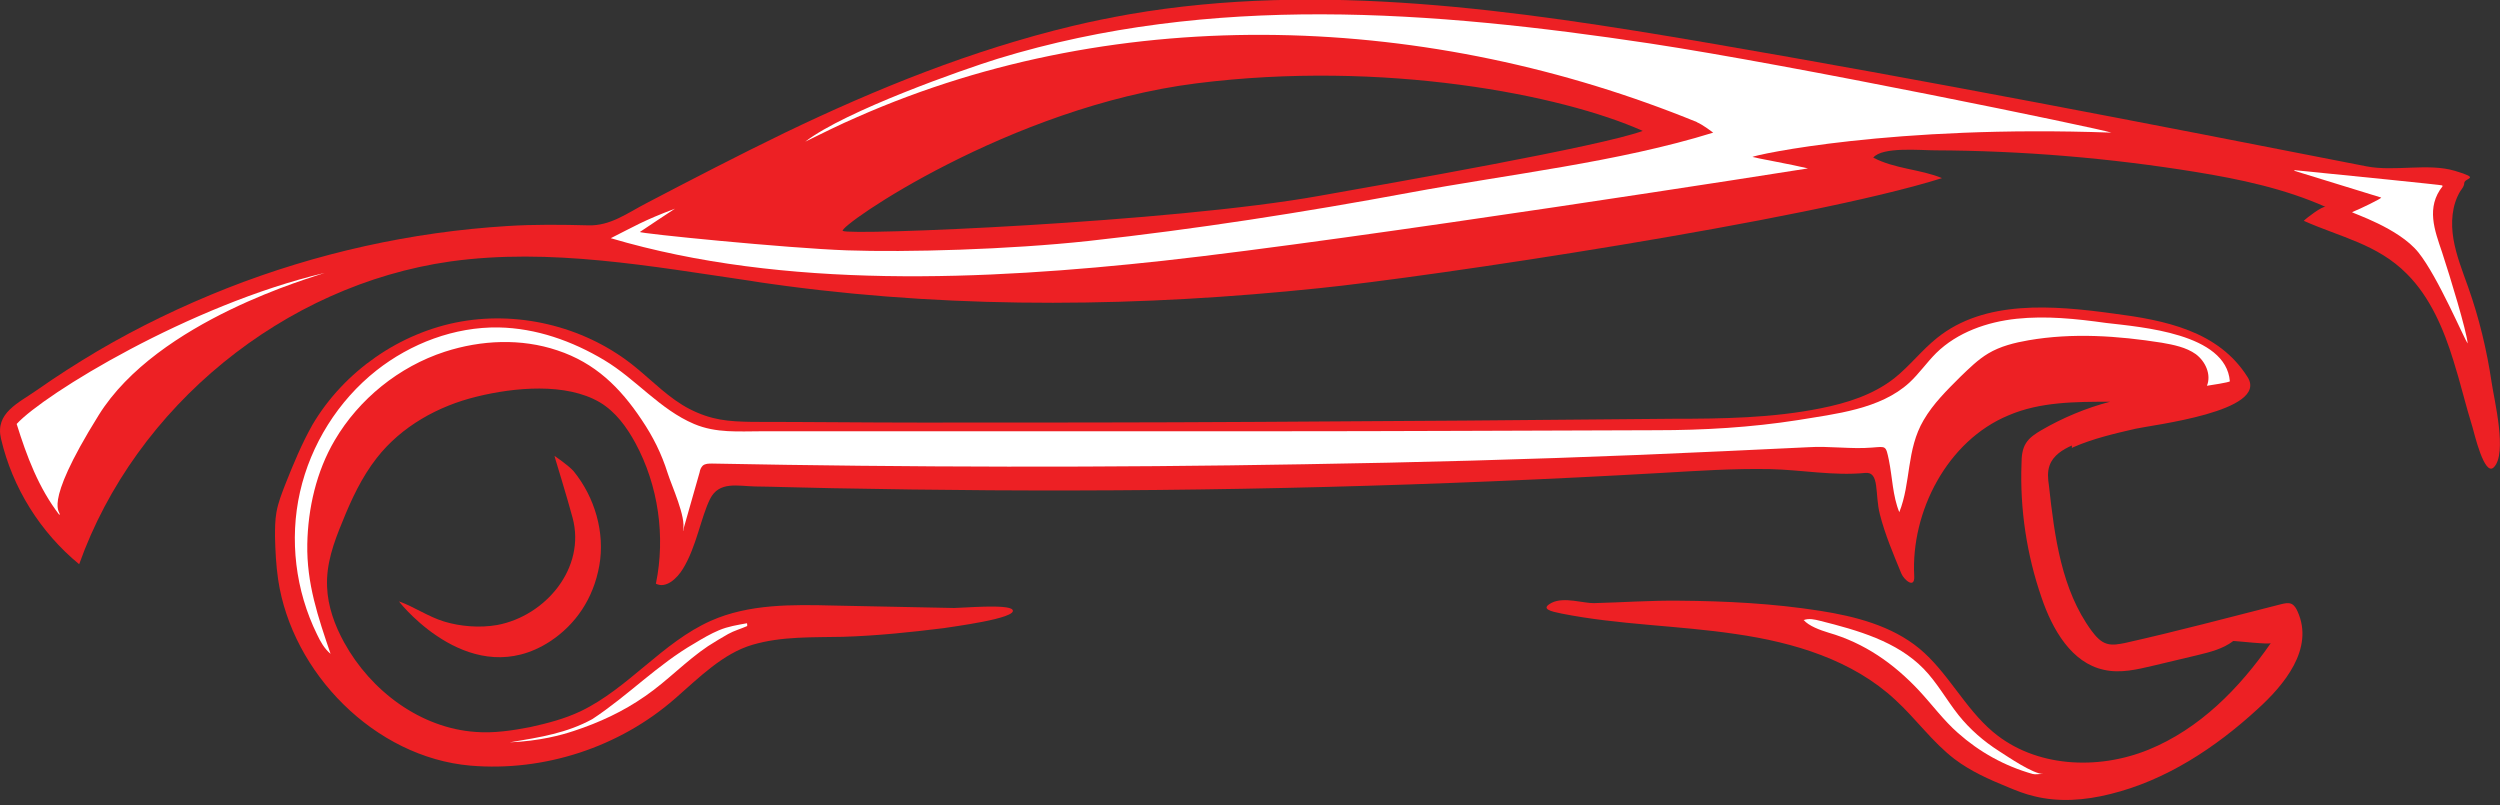
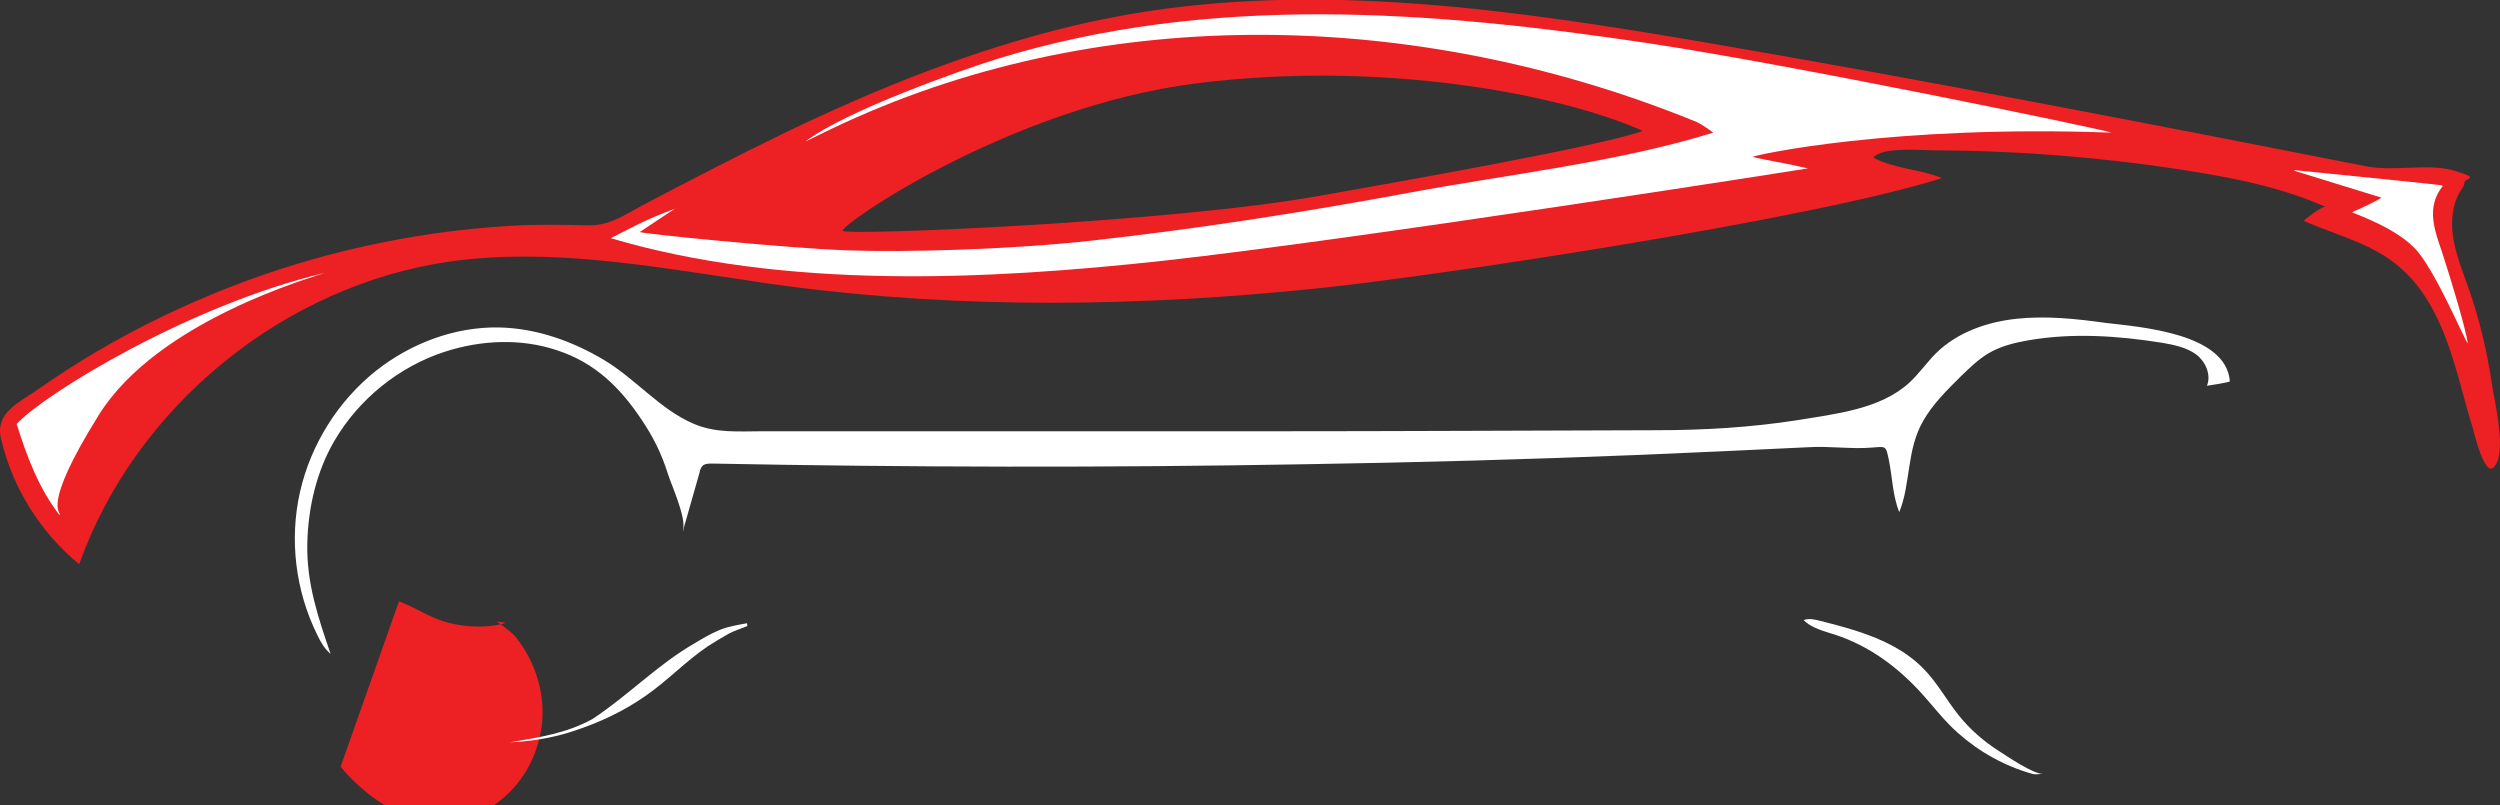
<svg xmlns="http://www.w3.org/2000/svg" viewBox="0 0 720 231.9">
  <rect x="0" y="0" width="720" height="231.9" fill="#333333" stroke="none" />
  <defs>
    <style>.cls-2{fill:#ed2024}</style>
  </defs>
  <g id="Layer_1">
    <g id="Layer_1-2" data-name="Layer_1">
      <path d="M216.3 80.9c-28.8-4.2-57.9-9.6-86.6-5.6C81.8 82.1 39 117 22.8 162.5c-11.2-9.2-19.2-22-22.5-36.1-1.8-7.5 5-10.3 10.4-14.1 5.7-4 11.5-7.7 17.4-11.2 11.9-7 24.4-13 37.3-18.1 25.7-10.1 53.1-16.2 80.7-17.9 7.8-.5 15.6-.4 23.3-.2 6.4.2 11.2-3.5 16.8-6.4 13.2-6.9 26.3-13.7 39.7-20.2 26.6-12.8 54.1-23.9 82.9-30.8 5.4-1.3 10.9-2.4 16.5-3.4 55-9.5 111.3-1.2 166.3 8.2 63.5 10.9 126.7 23.2 189.9 35.6 8.1 1.6 17.8-1 25.5 1.3s2.9 1.9 2.7 3.5c0 .9-.6 1.6-1.1 2.3-2.5 4.1-2.8 9.2-2 13.9s2.6 9.2 4.2 13.7c3.2 9 5.4 18.2 6.8 27.6.7 4.9 4.6 20.5.6 24.4-2.7 2.7-5.6-9.8-6.1-11.5-2-6.4-3.5-12.9-5.5-19.2-2.8-9.1-6.7-18.3-13.4-25-8.5-8.6-19.2-10.6-29.7-15.3.5-.6 5.4-4.4 6.3-4-11.9-5.3-24.7-8-37.6-10.1-24.7-4-49.8-6.1-74.9-6.2-4.2 0-15.2-1.1-17.8 2.1 6.3 3.3 13.5 3.3 19.8 5.9C520.6 63.5 411.4 79.8 379.9 83c-50.9 5.3-102.4 6.1-153.2-.6-3.5-.5-6.9-.9-10.4-1.5Zm26.5-14.4c1.3 1.4 94.4-2.4 137.2-10.1 20.9-3.7 81.3-14.3 93.1-18.7-23.2-10.4-74.6-20.5-128.5-13.7S241.5 65.1 242.7 66.5Z" class="cls-2" />
-       <path d="M596.7 128.3c-2.7 1.2-5.4 2.9-6.4 5.7-.7 1.9-.5 3.9-.2 5.9 1.6 14.6 3.6 30 12.3 41.8 1.2 1.6 2.6 3.2 4.4 3.7 1.7.5 3.5.1 5.1-.2 15.2-3.4 30.1-7.4 45.1-11.2.9-.2 2-.5 2.9-.1s1.4 1.3 1.8 2.2c4.9 10.8-4 21.3-11.5 28.1-12.2 11.2-26.5 20.6-42.5 24.5-7.2 1.8-14.7 2.4-21.9.6-2.6-.6-5.1-1.6-7.5-2.6-5.4-2.2-10.8-4.6-15.4-8.1-6.4-4.9-11.1-11.6-17-17-12.3-11.5-29.3-16.6-46-19-16.7-2.5-33.6-2.6-50.2-5.9-2.9-.6-6.3-1.3-2.8-3.1s9.3.2 12.2.1c8.1-.2 16.3-.8 24.5-.7 13.6.1 27.1.8 40.5 2.9 10.2 1.6 20.7 4.3 28.7 10.9 8.2 6.8 13 17.1 21.2 24 12.1 10.2 30.1 11.1 44.8 5.1s26.2-17.7 35.2-30.7c-.4.5-9.8-.6-10.8-.6-3 2.3-6.7 3.2-10.4 4.1l-12.6 3c-4.7 1.1-9.5 2.3-14.3 1.2-9.3-2-14.8-11.6-17.9-20.7-4.3-12.4-6.3-25.6-5.8-38.7 0-2 .2-4.2 1.3-5.9 1-1.6 2.7-2.7 4.4-3.7 6.2-3.6 12.9-6.4 19.8-8.2-9.9 0-20.1 0-29.2 3.9-17.7 7.3-28.2 27.8-27.2 46.3.2 3.9-3 1-3.7-.7-2.3-5.6-4.7-11.2-6.2-17.1s0-12.3-4.2-11.9c-9.2.9-18.3-.9-27.5-1.1-10.4-.2-20.8.5-31.2 1.1-64.4 3.7-128.8 5.4-193.3 5-15.2-.1-30.3-.3-45.5-.6s-14.8-.4-22.2-.5c-5-.1-10.4-1.6-13 3.6s-3.9 13.7-7.8 20.1c-1.7 2.8-4.9 5.8-7.8 4.3 2.8-13.6.7-28.3-5.9-40.5-2.5-4.6-5.7-9-10.2-11.7-9.8-5.8-24.8-4.3-35.4-1.7-11.2 2.7-21.8 8.6-28.9 17.7-4.3 5.5-7.3 11.9-9.9 18.4-2.5 6-4.7 12.2-4.4 18.7.2 5.6 2.2 11.1 4.9 16 7.7 14 22 24.7 37.9 25.8 5.3.4 10.5-.4 15.7-1.4 5-1.1 10-2.4 14.6-4.6 13.7-6.6 23.5-19.8 37.4-26 11-4.9 23.5-4.7 35.5-4.4 11.5.2 23.1.5 34.6.7 2.3 0 15.6-1.2 16.8.5 1.8 2.5-18.2 5-19.8 5.3-9.6 1.2-19.3 2.2-29 2.5-8.7.2-17.6-.2-26.1 2.3s-15.3 9.4-22.3 15.5c-16 14-37.7 21.1-58.9 19.3-27.6-2.4-51.4-26.7-55.4-53.6-.6-4.1-.8-8.2-.9-12.3 0-2.3 0-4.7.4-7 .5-2.9 1.6-5.6 2.6-8.2 2.3-5.8 4.7-11.6 7.8-17.1 9.1-15.4 25.2-26.6 42.8-29.7 17.7-3.1 36.6 1.9 50.4 13.3 5 4.1 9.6 8.9 15.4 11.9 6.3 3.2 11.1 3.6 18.1 3.7 16.2 0 32.4.2 48.6.2 32.4 0 64.8 0 97.1-.2 39.8-.2 79.7-.5 119.5-.9 14.2 0 28.5-.2 42.4-3 7.6-1.5 15.2-3.9 21.3-8.7 4.4-3.5 7.9-8.1 12.3-11.6 13.7-11 33.3-9.4 50.8-7 14.6 1.9 30.2 4.9 38.6 18.3 6.3 9.9-27.6 13.8-32.4 14.9-6 1.4-12.1 2.8-17.8 5.3l-.4.2v-.7Z" class="cls-2" />
-       <path d="M114.9 173.2c4.3 1.5 8.4 4.4 13 5.8s10.2 1.9 15.3 1c13.9-2.6 25.6-16.4 21.7-30.9-1.5-5.6-4.9-16.7-4.9-16.7s-.2-.8-.3-1.1c0 0 4 2.7 5.5 4.4 6.1 7.5 9.1 17.7 7.4 27.2s-6.8 17-14.3 21.9c-22.2 14.3-42.3-10.1-43.4-11.6Z" class="cls-2" />
+       <path d="M114.9 173.2c4.3 1.5 8.4 4.4 13 5.8s10.2 1.9 15.3 1s-.2-.8-.3-1.1c0 0 4 2.7 5.5 4.4 6.1 7.5 9.1 17.7 7.4 27.2s-6.8 17-14.3 21.9c-22.2 14.3-42.3-10.1-43.4-11.6Z" class="cls-2" />
      <path d="M488.8 35.2C412.3 3.9 323.3 0 246.9 33.7c-5.1 2.2-10.1 4.7-15 7.1 11.6-8.9 45.5-20.8 55.5-23.9 61.4-18.8 125-13.8 187.7-4.4 41.1 6.2 129.5 24.5 133 25.7-63-2.3-102.6 6.4-103.4 7 .9.3 11.5 2.2 16 3.3-2.3.4-130.3 20.5-185.7 26.6-51.2 5.6-109.1 8.3-159.1-6.5 6.6-3.3 9.4-5.1 18.5-8.5-3.3 2.2-6.6 4.3-10.1 6.7-.6.4 42.4 4.7 59.6 5.3 17.1.6 46.5-.2 69.6-2.7 30.9-3.4 61.7-8.2 92.4-13.9 28.5-5.3 60.2-8.8 87.5-17.3 0 0-3-2.3-4.7-3h.1ZM93.5 78.6c-2.9 1.1-48.1 13.6-65.1 41-17 27.3-10.4 27.7-11.3 28.7-6-7.8-9.4-16.9-12.3-26.2 7.9-8.6 49.8-34.3 88.7-43.5Zm610-25c-4.9 6.1-2.3 12.8-.2 19 2.5 7.6 7 22.5 7.4 26.3-1-1.2-8.5-19.1-14.2-26.2s-19.1-11.3-19.1-11.6c2.7-1.1 8.4-3.9 8.4-4.2-8.2-2.5-16.8-5.2-25-7.7V49c14.2 1.4 42.8 4.3 42.6 4.4v.2Zm-506.8 99c1-3.5-3.3-12.8-4.4-16.3-1.8-5.7-4.2-10.5-7.5-15.4-6.2-9.3-13.4-16.4-24.3-20-10.4-3.5-21.9-3-32.4.4-13.2 4.3-24.7 13.6-31.7 25.5-5.3 9-7.7 19.6-7.9 29.9-.2 11.4 3.1 21 6.7 31.6-1.8-1.5-2.9-3.5-3.9-5.6-6.2-12.6-8-27.3-4.9-41s11-26.3 22-35c9.9-7.8 22.5-12.6 35.2-12.4 10.8.2 21.2 3.9 30.4 9.4s16 14.2 25.9 18.4c6.4 2.7 12.8 2.1 19.7 2.1h145.7c37.2 0 74.4-.2 111.7-.3 13.6 0 27.3-.8 40.7-2.9 10.8-1.8 23.8-3.1 32.2-10.8 2.8-2.6 5-5.8 7.7-8.5 6.1-6 14.7-9 23.2-9.9s17.1 0 25.7 1.2c10.2 1.2 34.6 3 35.7 16.8 0 .3-5.9 1.2-6.6 1.3 1.3-3.2-.4-7-3.2-9.1-2.8-2-6.4-2.7-9.8-3.3-12.7-2-25.7-2.9-38.4-.7-4 .7-8.1 1.7-11.6 3.8-3 1.8-5.5 4.3-8 6.7-3.9 3.9-7.8 7.7-10.6 12.5-5 8.5-3.6 18-7 26.5-1.9-4.6-2-10.1-3-15-.9-4.3-.8-3.9-4.9-3.6-5.9.5-12.3-.5-18.4-.1-16.1.8-32.2 1.5-48.4 2.2-32.2 1.3-64.5 2.2-96.8 2.7-56.8 1-113.6.9-170.4-.2-1 0-2 0-2.7.6-.5.5-.8 1.2-.9 1.9-1.6 5.5-3.1 11-4.7 16.5v.3h-.1Zm322.7 26c1.6-.6 3.2-.2 4.8.2 10.8 2.7 22.1 5.9 29.8 13.8 3.9 4 6.6 9 10.1 13.4 3.2 4 7.2 7.5 11.6 10.3 2.5 1.6 9.8 6.6 12.7 6.6-1.4 0-2.2.2-3 0-8.1-2.3-15.3-6.3-21.5-11.8-4.1-3.6-7.4-8.1-11.2-12.2-7.3-7.8-15.7-13.7-26.1-16.7-2.3-.7-5.7-1.9-7.2-3.7Zm-304.2 1.7c-1.8.8-3.7 1.3-5.5 2.3s-3.9 2.3-5.8 3.5c-6.4 4.3-11.7 10-18.1 14.4-6.3 4.4-13.2 7.6-20.5 10-3.6 1.2-9.7 2.9-18.5 3.3 9-1.5 16.5-2.7 23.8-6.7 10.2-6.7 18.8-15.7 29.4-21.8 2.3-1.4 4.7-2.8 7.1-3.8 2.6-1.1 5.3-1.5 8-2 .1 0 .1.6.1.8Z" style="fill:#fff" />
    </g>
  </g>
</svg>